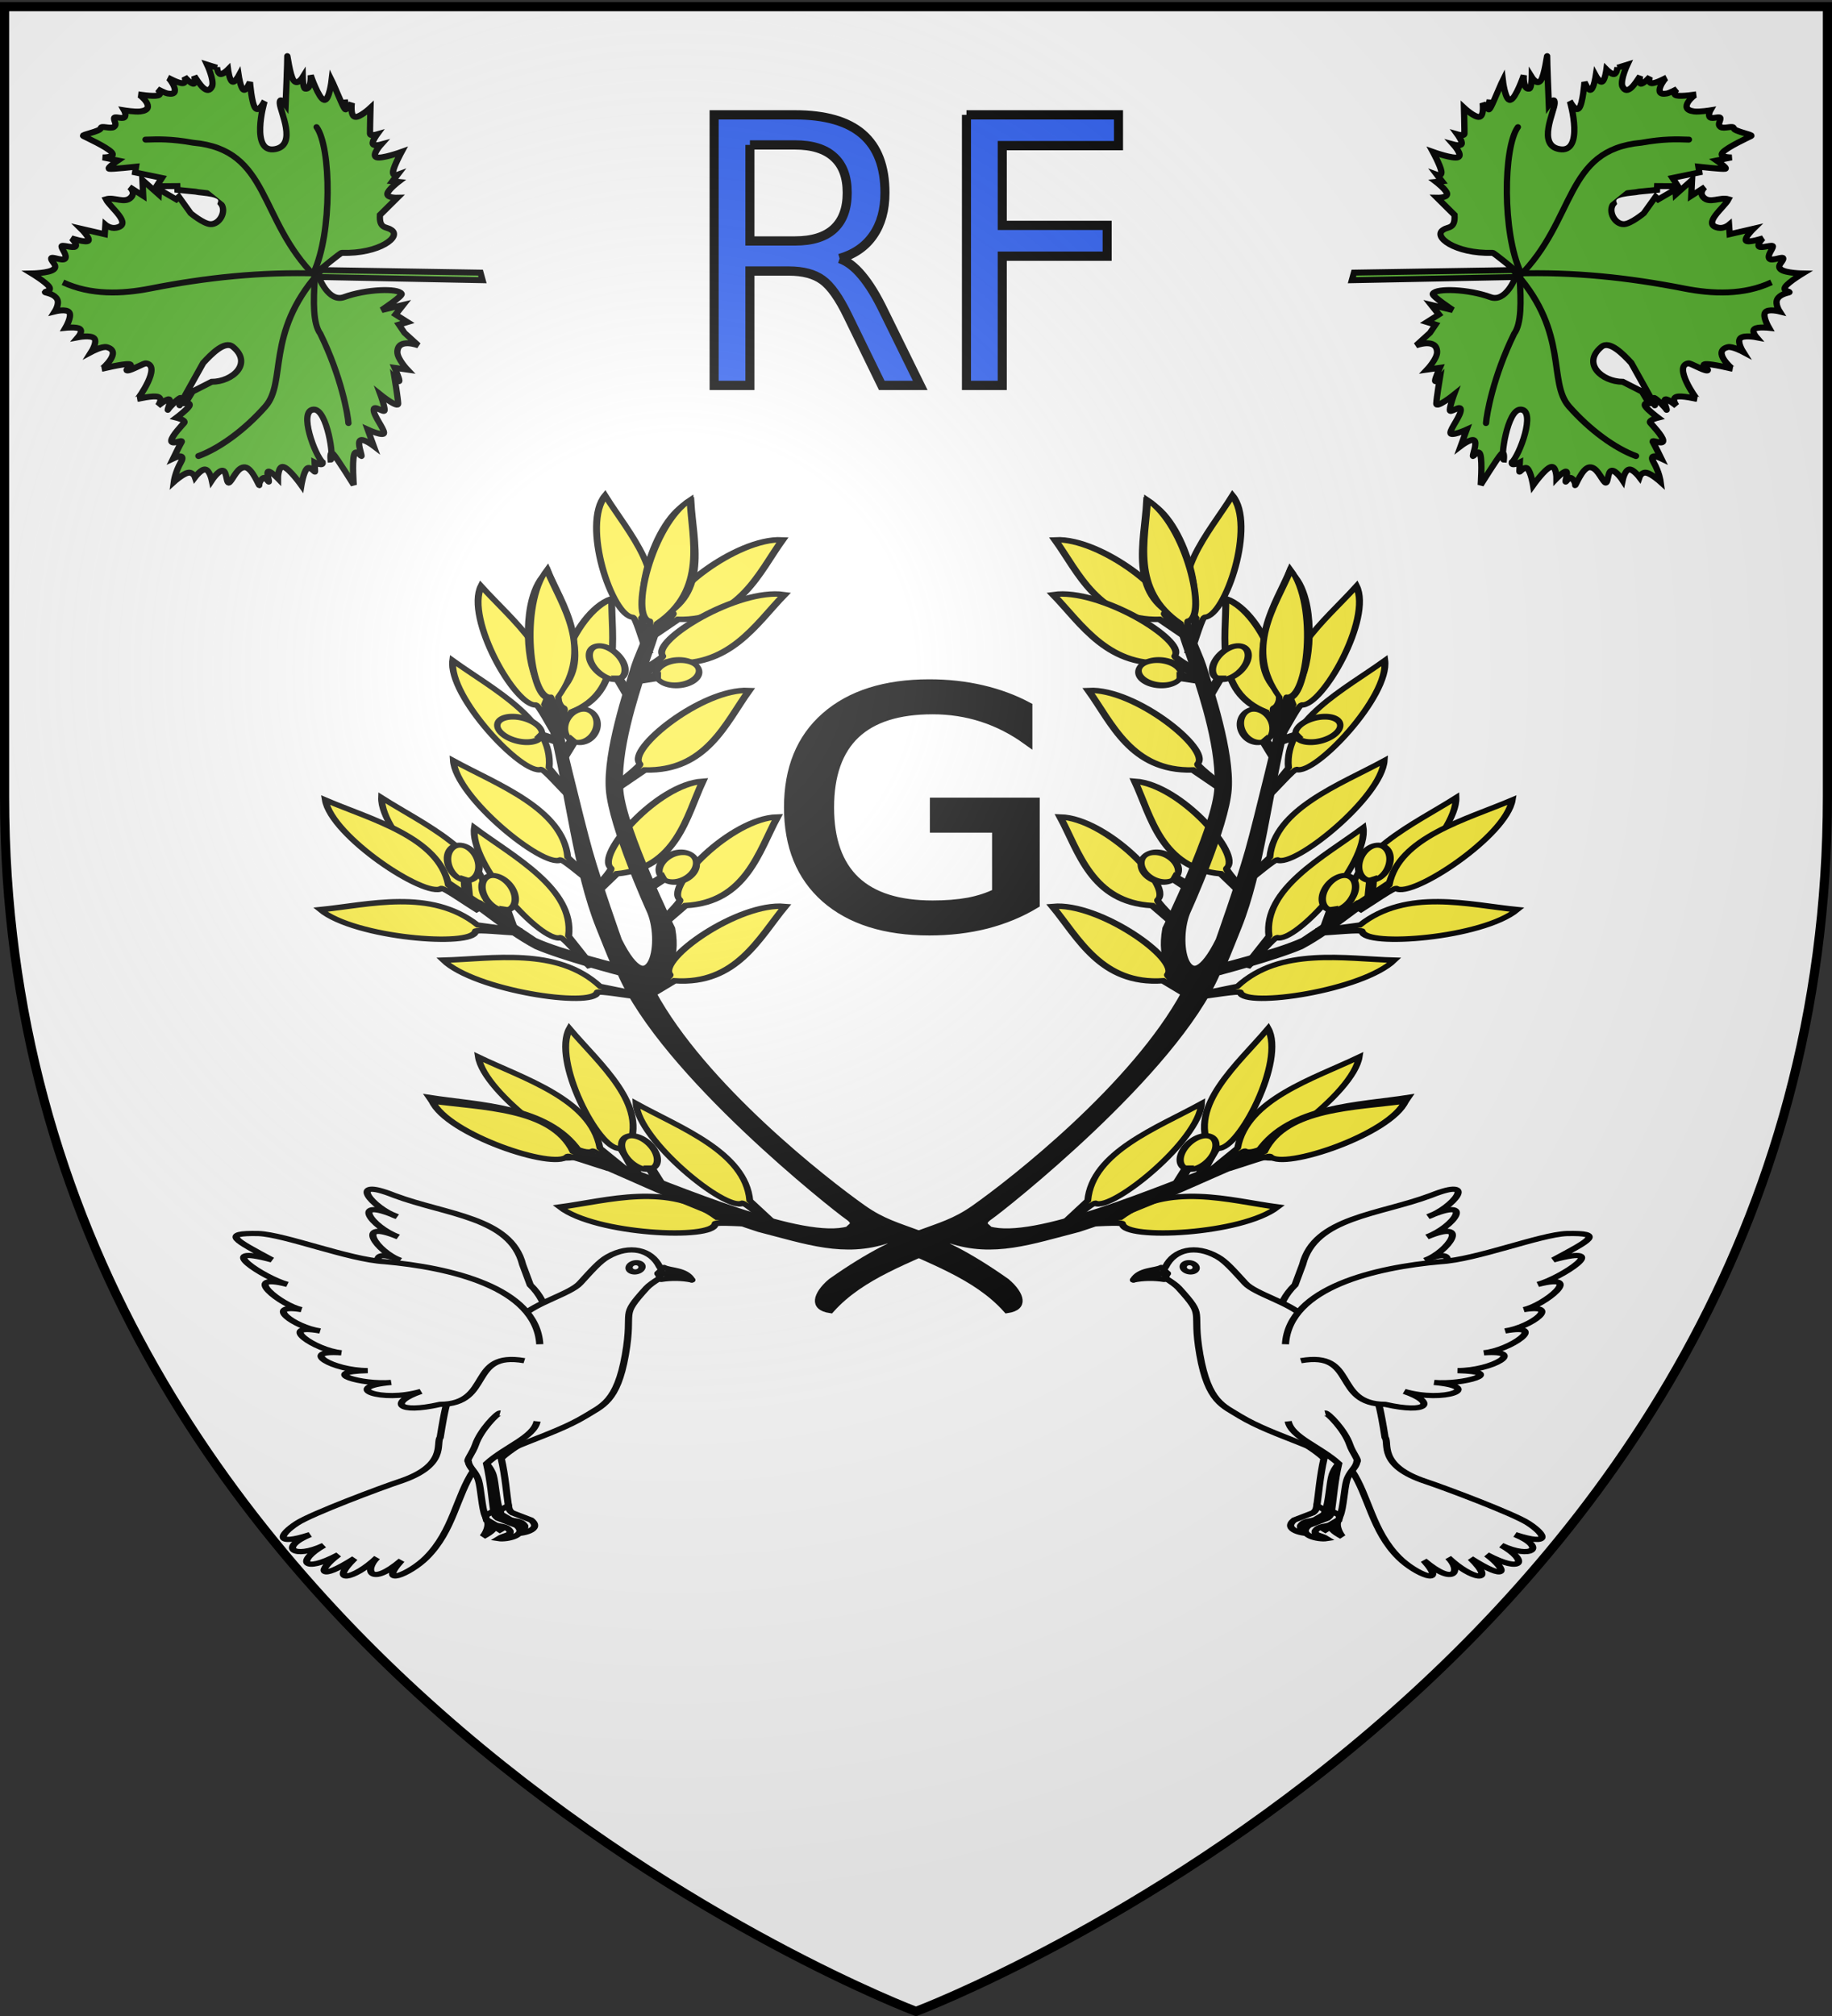
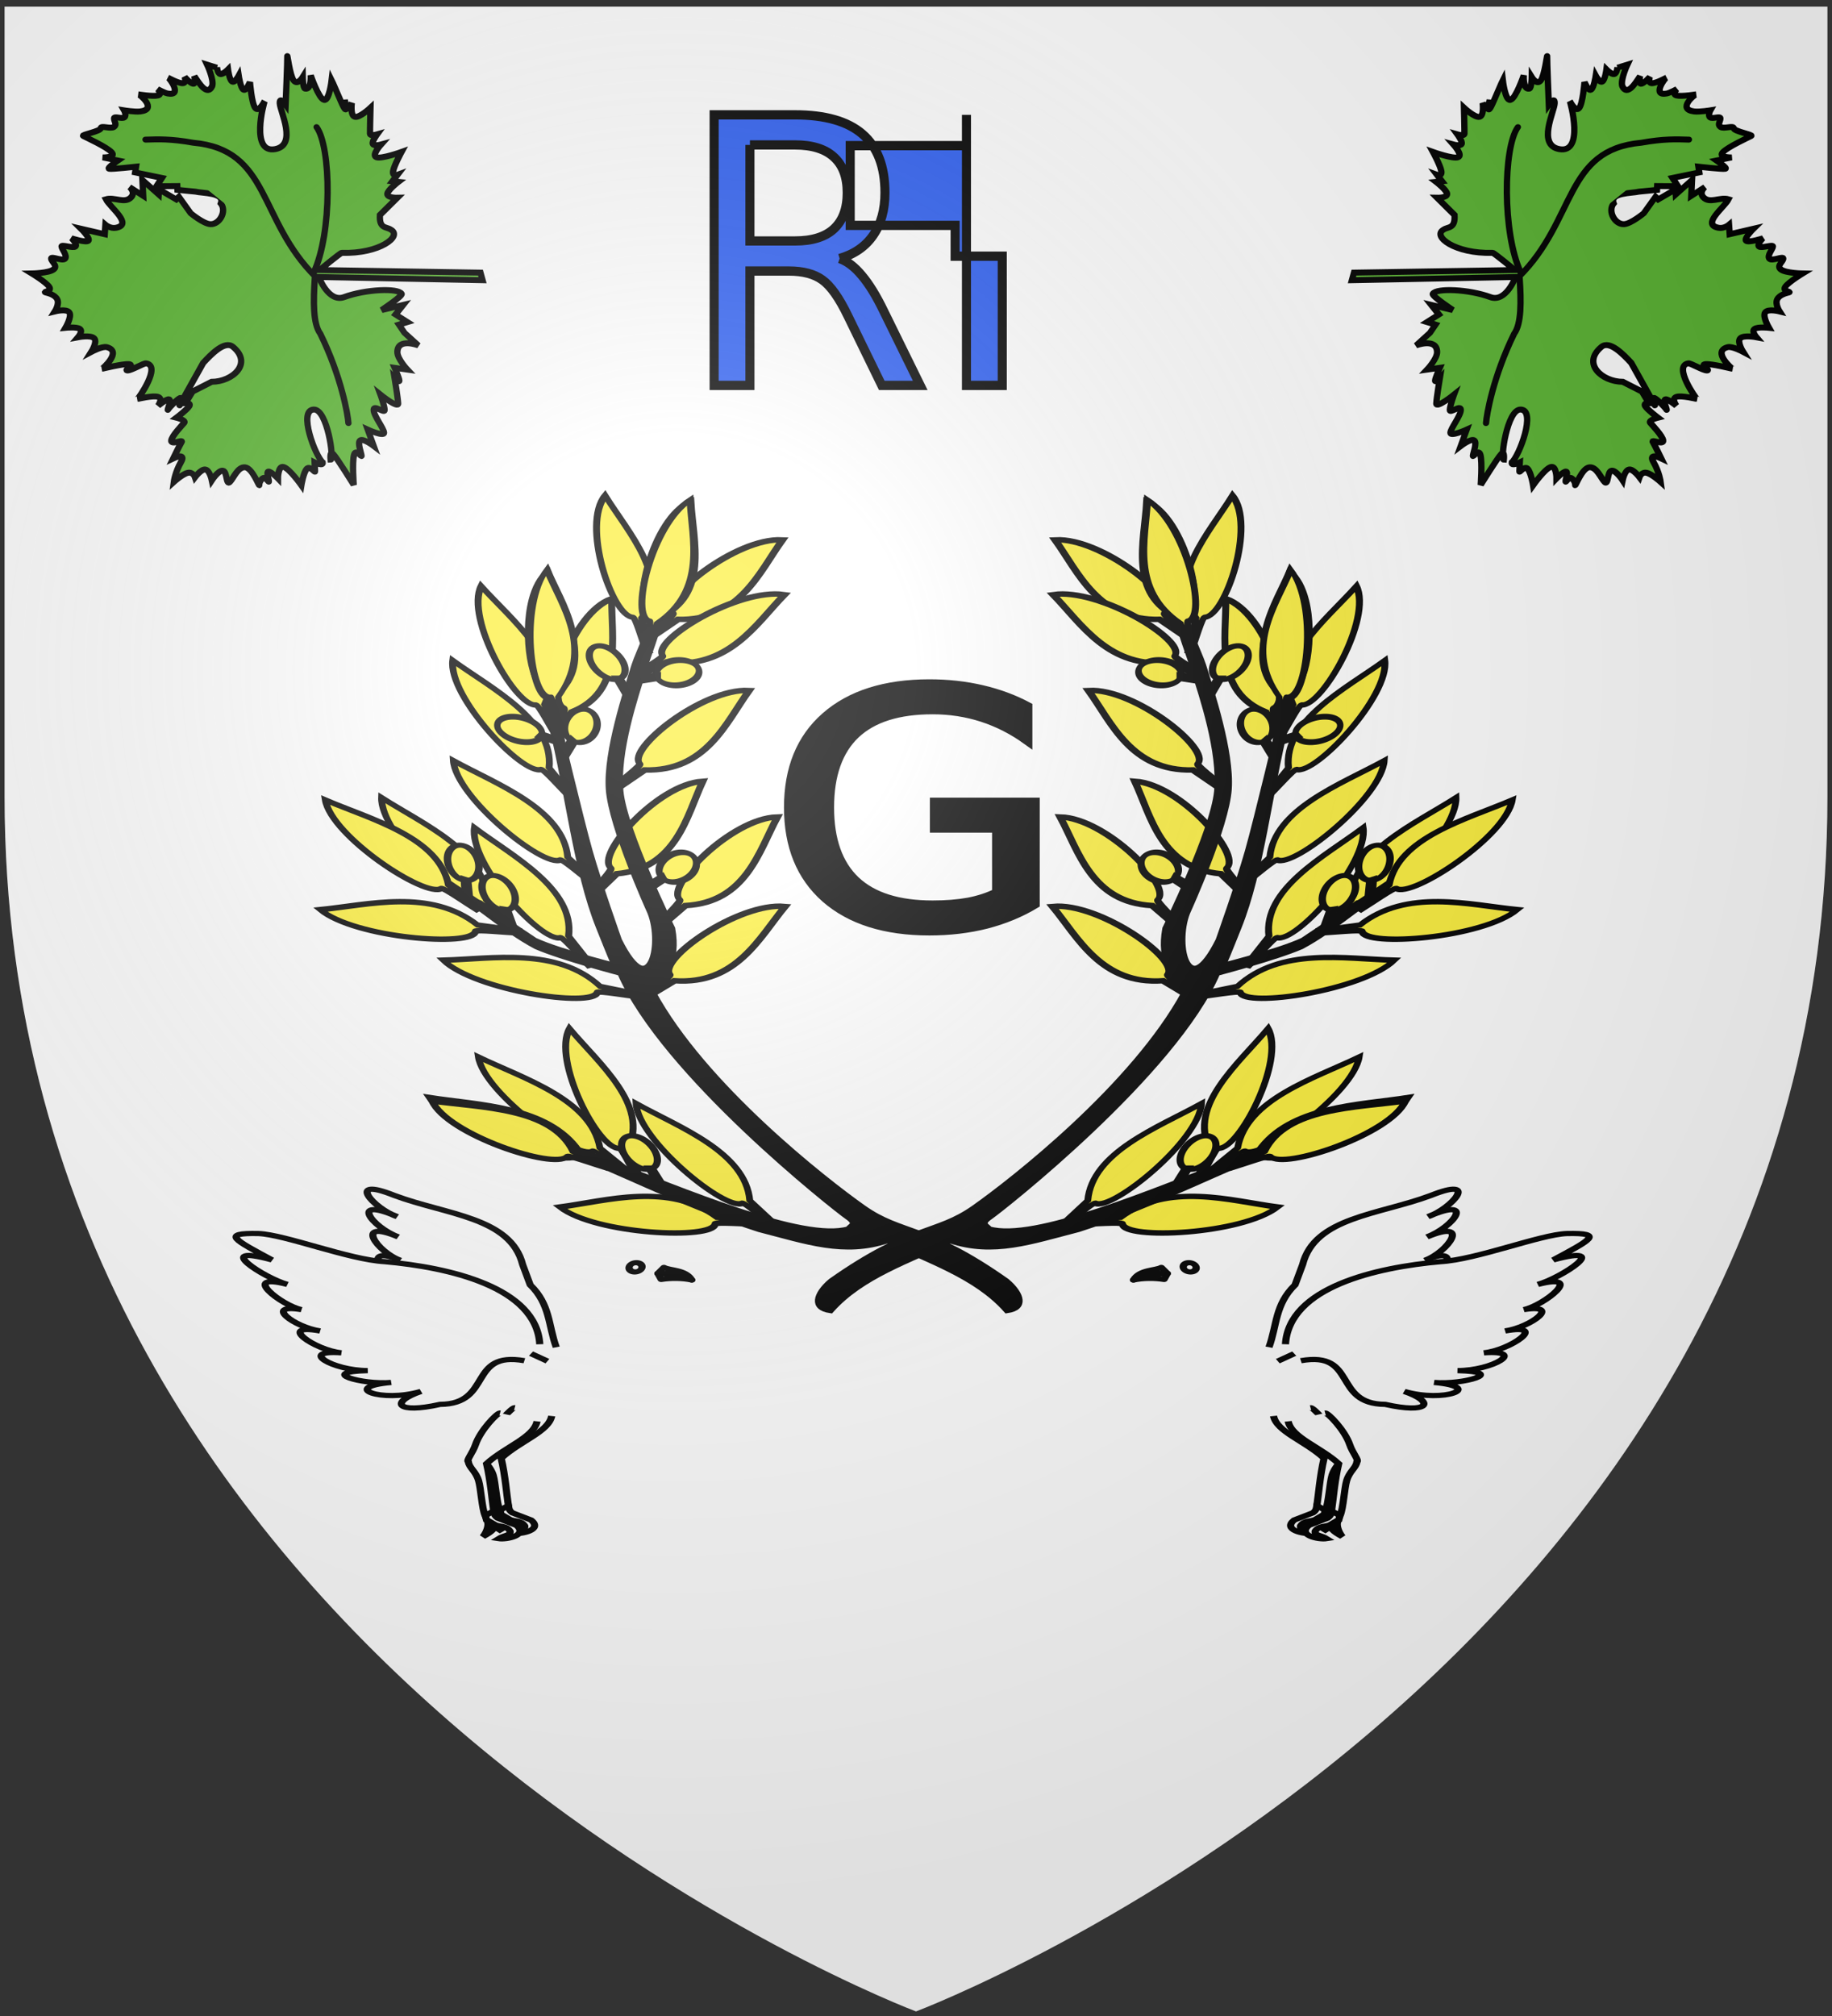
<svg xmlns="http://www.w3.org/2000/svg" xmlns:xlink="http://www.w3.org/1999/xlink" width="600" height="660" version="1.0">
  <rect width="100%" height="100%" fill="#333333" stroke="none" />
  <desc>Flag of Canton of Valais (Wallis)</desc>
  <defs>
    <radialGradient xlink:href="#a" id="q" cx="221.445" cy="226.331" r="300" fx="221.445" fy="226.331" gradientTransform="matrix(1.353 0 0 1.349 -77.63 -85.747)" gradientUnits="userSpaceOnUse" />
    <linearGradient id="a">
      <stop offset="0" style="stop-color:white;stop-opacity:.314" />
      <stop offset=".19" style="stop-color:white;stop-opacity:.251" />
      <stop offset=".6" style="stop-color:#6b6b6b;stop-opacity:.125" />
      <stop offset="1" style="stop-color:black;stop-opacity:.125" />
    </linearGradient>
  </defs>
  <g style="display:inline">
    <path d="M300 658.5s298.5-112.32 298.5-397.772V2.176H1.5v258.552C1.5 546.18 300 658.5 300 658.5" style="fill:#fff;fill-opacity:1;fill-rule:evenodd;stroke:none;stroke-width:1px;stroke-linecap:butt;stroke-linejoin:miter;stroke-opacity:1" />
    <g id="h" style="display:inline;stroke:#000;stroke-opacity:1;stroke-width:2.373;stroke-miterlimit:4;stroke-dasharray:none">
      <g style="display:inline;stroke:#000;stroke-opacity:1;stroke-width:1.998;stroke-miterlimit:4;stroke-dasharray:none">
        <g style="fill:#5ab532;stroke:#000;stroke-width:1.722;stroke-miterlimit:4;stroke-opacity:1;stroke-dasharray:none">
          <path d="m821.35 472.914-1.106-43.995s-4.95 5.947-4.937 6.28c.414 10.392-4.74 16.859-6.634 13.773-.93-1.191-.184-3.244-4.278-2.811l-4.975 4.992s.046-2.8-1.106-2.68c-1.152.117-3.502 3.153-3.502 3.153l-.184-1.577-1.843 1.42s.553-1.46-1.105-1.105c-1.659.355-5.529 2.523-5.529 2.523s2.027-5.558 1.474-6.938-3.685 1.42-3.685 1.42.552-1.972-.185-2.208-2.764 1.261-2.764 1.261.553-1.892-.184-1.892-7.556.473-7.556.473 2.949-3.154 2.58-4.415-4.054-.631-4.054-.631 1.889-.946 1.658-1.42c-.23-.472-2.58-.472-2.58-.472s6.082.946.369-1.104-6.082-2.208-6.082-2.208 6.082-.946 5.713-2.365-7.187-3.311-7.187-3.311 4.285.078 3.87-1.735c-.127-.554-3.317-.473-3.317-.473s2.442-1.537.921-2.523c-1.52-.986-8.108-1.42-7.002-1.42 1.105 0 14.005-1.103 14.005-1.103s-2.587-1.556-.368-1.577c2.37-.022 12.12 4.273 13.263-1.892 1.279-6.9-13.49-2.51-14-2.208 0 0 3.409-1.734 2.027-2.68s-7.556-1.104-7.556-1.104 2.672-1.144 2.211-1.893c-.46-.749-4.054-1.103-4.054-1.103s2.12-1.183 1.659-1.893-3.502-.946-3.502-.946 1.475-1.458 1.29-2.207c-.184-.75-2.027-.789-2.027-.789h.184l-.921-2.68s4.391 1.745 6.234 1.115c3.16-1.517-1.026-3.618-2.917-4.742 0 0 2.396.315 2.212-.473-.185-.789-2.028-2.208-2.028-2.208s1.797.513 1.843-.63-1.658-3.943-1.658-3.943c.23.492 5.47 3.82 4.607-.315-.162-.776-1.29-2.68-1.29-2.68s1.474 1.34 1.843 0c.368-1.341-.369-5.362-.369-5.362.064.437 4.38 5.148 4.976.315.174-1.414-.369-4.415-.369-4.415s1.429.71 2.027 0c.6-.71-.552-2.838.369-2.838s1.705.788 2.396-.158-.553-3.47.368-3.627c.922-.158 1.843-5.519 2.212-4.888.368.63 3.225 6.307 4.791 7.569s1.474-2.523 1.474-2.523l.922 4.1s2.211-3.154 2.396-2.523c.184.63-.553 7.41-.553 7.41l1.658-.314 1.659 7.253 2.396-1.577v5.677h1.105l.553 4.888c.505 1.757.298 8.14 3.502 6.803 2.211 1.582 6.157-.618 5.973-3.165-.137-1.895-3.21-5.215-3.21-5.215l-4.79-2.996.737-.788-2.949-4.573 1.474-.158-4.238-4.257h4.607l-2.58-3.627s1.498 1.643 2.948.315c1.982-1.813-.184-4.533.553-6.938 2.396 1.03 7.372 7.208 8.293 2.365.297-1.56-.921-2.838-.921-2.838l2.764-.315-1.659-6.465s2.81 2.562 3.502 1.892c.69-.67-.737-4.573-.737-4.573s1.797 1.656 2.395.946c.6-.71-.737-3.785 0-3.785.738 0 2.627 1.538 3.502.789.875-.75-.922-3.785 0-3.785.921 0 2.073 1.853 3.133.474s1.105-5.993 1.105-5.993 2.488 3.706 3.87 4.573 1.475-1.734 1.659-1.103c.184.63.645 2.562 2.027 3.153s3.502-.788 3.502-.788-.83 3.272.368 3.942 4.423-1.262 4.423-1.262-.322 3.115.369 3.943c.69.828 2.395-.631 2.395-.631s-.69 3.548.369 4.415c1.06.867 3.87-.946 3.87-.946s-1.644 3.037-1.29 4.258c1.244 4.29 6.266-1.466 6.266-1.577 0 0-1.429 5.676-1.29 7.411.138 1.735 1.889-1.656 1.842-.473s-2.139 4.56-2.027 5.204c.737 4.22 10.32-2.667 10.32-2.839 0 0-1.06 4.297-.553 5.677s2.58-.158 2.58-.158-2.119 2.484-1.842 3.154c.276.67 3.685-.946 2.948-.473s-2.902 2.602-3.317 3.47c-.415.866 3.501-.947 1.659 0l-11.795 6.78c-2.483 2.295-6.585 6.232-4.607 8.368 4.849 5.235 10.132-.533 10.11-6.307l2.79-5.373 3.317-2.05s-.138 1.617.922.946c1.06-.67 3.317-3.626 3.317-3.626s.737 2.68 1.474 2.05 3.778-3.548 5.16-3.785-.368 3.311.369 2.838 4.791-2.523 4.791-2.523-1.843 3.785 1.106 2.05c2.948-1.734 5.713-2.207 5.713-2.207s-2.258 2.483-2.58 3.942c-.323 1.458 1.29 1.892 1.29 1.892s-2.442 1.853-2.212 2.996 3.133 1.577 3.133 1.577-2.902 1.932-2.764 3.154 4.423.63 3.317 1.734-4.469 2.405-4.239 4.416c.23 2.01 5.898 3.626 5.16 3.626s-1.75.592-2.027 1.262c-.276.67 1.659 1.42.922 1.42s-2.58-.632-2.765 0c-.184.63 2.028 2.522 2.028 2.522s-3.824.158-3.318 1.735c.507 1.576 5.345 4.573 5.345 4.573s-3.778.749-4.792 1.734c-1.013.986 1.475 2.208.737 2.208h-2.58s1.29 2.365 0 2.207c-1.796-1.925-15.23-6.109-15.342-1.718-.096 3.7 14.605 4.961 14.605 3.926 0 0-2.764-.158-1.658.788s9.03 5.204 9.03 5.204-6.542-.158-8.662.473c-2.119.63.922 2.05.185 2.05s-3.732-1.025-4.423-.158c-.691.868 1.658 3.627 1.658 3.627l-4.791-1.419s2.211 4.415.921 4.415-4.975-2.641-6.634-2.523 1.29 2.996 0 2.996-4.423-.946-4.423-.946 4.239 4.73 2.58 4.73-7.371-.63-7.371-.63 1.474 1.261.737 1.261-3.686-1.103-3.686-1.103l.553 3.469s-3.166-2.663-5.16-2.523c-4.198.295-1.843 5.834-1.843 5.834l-3.686-3.627-2.395-1.419-.737 2.366-2.212-3.154-2.764 2.207 1.437-5.953s-4.04 6.011-4.696 5.683c-1.688-.845-1.435-9.678.863-15.814 1.62-4.321-5.897-6.622-5.897-6.622l1.29 44.783z" style="fill:#5ab532;fill-opacity:1;fill-rule:evenodd;stroke:#000;stroke-width:1.722;stroke-linecap:butt;stroke-linejoin:miter;stroke-miterlimit:4;stroke-opacity:1;stroke-dasharray:none;display:inline" transform="matrix(-.055 1.127 -1.196 -.009 1054.22 -832.15)" />
          <g style="fill:#5ab532;stroke:#000;stroke-width:1.722;stroke-linecap:round;stroke-miterlimit:4;stroke-opacity:1;stroke-dasharray:none">
-             <path d="m823.5 359-.25-.5c3.823 7.39 3.537 16.009 2 23.75-3.095 15.594-4.637 30.587-4 46.25 17.365-15.279 31.48-10.058 38.5-16.25 6.708-5.916 12.04-13.09 14.25-19" style="fill:none;stroke:#000;stroke-width:1.722;stroke-linecap:round;stroke-linejoin:miter;stroke-miterlimit:4;stroke-opacity:1;stroke-dasharray:none" transform="matrix(-.055 1.127 -1.196 -.009 1054.22 -832.15)" />
            <path d="M822.25 427.75C805.49 412.69 785.198 417.046 783 396c-1.205-6.077-1.095-9.522-1-13M821 427.25c-11.489 5.633-36.334 6.472-42.25 2.75M822.5 427.5c6.914-.748 13.286-1.135 16.25.75 12.541 5.21 23.661 6.477 26 6.5" style="fill:#5ab532;stroke:#000;stroke-width:1.722;stroke-linecap:round;stroke-linejoin:miter;stroke-miterlimit:4;stroke-opacity:1;stroke-dasharray:none" transform="matrix(-.055 1.127 -1.196 -.009 1054.22 -832.15)" />
          </g>
        </g>
      </g>
    </g>
    <use xlink:href="#h" width="600" height="660" transform="matrix(-1 0 0 1 600.804 0)" />
    <g style="font-size:120.178px;font-style:normal;font-variant:normal;font-weight:400;font-stretch:normal;line-height:125%;letter-spacing:0;word-spacing:0;fill:#2b5df2;fill-opacity:1;stroke:#000;stroke-width:3;stroke-miterlimit:4;stroke-opacity:1;font-family:Kailasa;-inkscape-font-specification:Kailasa">
-       <path d="M278.033 83.722q3.814 1.291 7.394 5.516 3.637 4.225 7.276 11.619l12.03 23.942h-12.734l-11.208-22.475q-4.343-8.802-8.45-11.678-4.05-2.875-11.09-2.875h-12.91v37.028h-11.854v-87.61h26.758q15.022 0 22.416 6.278 7.394 6.279 7.394 18.954 0 8.274-3.873 13.731-3.815 5.458-11.15 7.57M248.34 46.929V78.03h14.905q8.568 0 12.91-3.932 4.401-3.99 4.401-11.677t-4.4-11.56q-4.344-3.932-12.91-3.932H248.34M320.048 37.188h50.348v9.976h-38.494v25.82h34.739v9.975H331.9v41.84h-11.853v-87.61" transform="scale(.989 1.011)" />
+       <path d="M278.033 83.722q3.814 1.291 7.394 5.516 3.637 4.225 7.276 11.619l12.03 23.942h-12.734l-11.208-22.475q-4.343-8.802-8.45-11.678-4.05-2.875-11.09-2.875h-12.91v37.028h-11.854v-87.61h26.758q15.022 0 22.416 6.278 7.394 6.279 7.394 18.954 0 8.274-3.873 13.731-3.815 5.458-11.15 7.57M248.34 46.929V78.03h14.905q8.568 0 12.91-3.932 4.401-3.99 4.401-11.677t-4.4-11.56q-4.344-3.932-12.91-3.932H248.34M320.048 37.188v9.976h-38.494v25.82h34.739v9.975H331.9v41.84h-11.853v-87.61" transform="scale(.989 1.011)" />
    </g>
    <g id="i" style="fill:#fff;stroke:#000;stroke-opacity:1;stroke-width:4.815;stroke-miterlimit:4;stroke-dasharray:none">
      <g style="fill:#fff;stroke:#000;stroke-opacity:1;stroke-width:4.815;stroke-miterlimit:4;stroke-dasharray:none">
        <g style="fill:#fff;stroke:#000;stroke-width:4.815;stroke-miterlimit:4;stroke-opacity:1;stroke-dasharray:none">
          <path d="m807.622 1003.86-12.133 7.443c-7.49 9.525 7.356 13.005 12.756 11.444-4.05-3.082-8.53-2.246-8.157-6.43 2.414-5.818 6.793-3.886 10.205-7.035-.789 3.498 1.926 6.826 8.318 10.929-3.634-5.434-5.153-12.441-3.367-14.832l.566-5.069-5.945-3.287c-.236 2.653-.051 4.356-2.243 6.836z" style="fill:#fff;fill-opacity:1;fill-rule:evenodd;stroke:#000;stroke-width:4.815;stroke-linecap:butt;stroke-linejoin:miter;stroke-miterlimit:4;stroke-opacity:1;stroke-dasharray:none" transform="matrix(.486 .023 -.031 .354 68.597 121.333)" />
          <path d="M799.86 907.142c1.744-.457 14.195 14.853 18.373 28.103 2.381 7.552 7.227 13.963 5.793 15.397-.303 5.953-4.401 8.875-5.771 17.859-1.085 7.111-.616 25.551-2.31 32.561l-6.061-4.04c.436-9.588.34-28.046 2.02-43.855-13.655-14.984-33.28-22.28-36.371-36.759" style="fill:#fff;fill-opacity:1;fill-rule:evenodd;stroke:#000;stroke-width:4.815;stroke-linecap:butt;stroke-linejoin:miter;stroke-miterlimit:4;stroke-opacity:1;stroke-dasharray:none" transform="matrix(.486 .023 -.031 .354 68.597 121.333)" />
        </g>
        <path d="M204.574 438.835c-2.592-20.694-11.127-38.057-5.38-59.851l-2.314-19.222c-8.941-43.668 30.301-61.711 56.073-91.531 23.894-29.314 17.703 5.9 5.564 18.84 22.853-29.839 19.72 2.382 6.399 17.556 21.517-27.208 18.408 7.7 6.81 20.56 18.484-23.72 18.038 7.87 4.684 18.657 20.613-11.113 4.05 19.36-2.264 24.5 19.782-14.943 9.836 13.334-5.905 20.741 20.057-12.14 7.443 22.36-14.646 24.839l-20.51 9.352-18.187 25.255" style="fill:#fff;fill-opacity:1;fill-rule:evenodd;stroke:#000;stroke-width:4.815;stroke-linecap:butt;stroke-linejoin:miter;stroke-miterlimit:4;stroke-opacity:1;stroke-dasharray:none" transform="matrix(.451 .133 -.183 .329 403.655 269.47)" />
-         <path d="M290.566 456.89c2.057 2.857 4.322 5.372 17.682 29.757 4.932 3.849 4.961 26.005 40.81 27.458 12.946.525 65.831 5.28 78.332 9.806 15.078 5.458 22.236 13.807-4.277 13.01 24.606 3.256 18.527 16.984-4.846 12.636 22.614 6.442 23.217 18.832-5.884 11.674 19.456 8.6 21.944 17.908-8.732 7.237 25.458 15.303 7.917 18.104-14.325 5.008 12.503 7.411 14.538 23.285-14.22 8.543 24.796 17.035-.364 13.909-16.563 3.877-26.079-16.15-40.037-44.974-59.77-62.71-26.264-12.984-59.417-8.993-88.325-18.05-14.062-4.767-24.725-3.946-46.4-42.438s-8.747-32.808-36.4-51.759c-4.933-3.38-17.448-6.807-17.863-7.117.861-2.778 2.484-5.293 2.388-7.838-.623-16.585 10.664-26.695 29.02-21.46 6.709 1.914 14.592 7.596 26.33 15.561 9.862 6.692 35.043 5.494 47.799 13.836 25.542 13.577 57.893 25.137 75.244 52.97z" style="fill:#fff;fill-opacity:1;fill-rule:evenodd;stroke:#000;stroke-width:4.815;stroke-linecap:butt;stroke-linejoin:miter;stroke-miterlimit:4;stroke-opacity:1;stroke-dasharray:none" transform="matrix(.451 .133 -.183 .329 403.655 269.47)" />
        <path d="M213.814 432.134c-17.61-49.631 29.812-88.527 68.096-109.699 21.623-10.682 52.853-48.387 69.02-55.894 23.473-10.307 16.905-.337.727 25.94 32.478-29.59 11.052 13.799-1.162 24.886 25.888-22.846 11.104 16.72-.031 25.087 21.766-14.978 10.894 12.943-4.201 22.912 24.851-17.922 9.947 15.314-5.739 24.075 26-13.618 11.935 12.815-10.234 21.843 32.101-11.752 8.586 10.905-10.55 16.04 33.864-9.053 13.33 15.114-15.454 15.173 24.11 1.32 22.667 13.387-7.388 15.883-33.132 13.077-35.79-38.807-67.767-16.064" style="fill:#fff;fill-opacity:1;fill-rule:evenodd;stroke:#000;stroke-width:4.815;stroke-linecap:butt;stroke-linejoin:miter;stroke-miterlimit:4;stroke-opacity:1;stroke-dasharray:none" transform="matrix(.451 .133 -.183 .329 403.655 269.47)" />
        <path d="m115.6 401.444.006 5.892c-6.767 1.162-13.776 4.17-18.913 8.193 4.93-8.508 11.803-11.148 18.908-14.085" style="fill:#fff;fill-opacity:1;fill-rule:evenodd;stroke:#000;stroke-width:4.815;stroke-linecap:round;stroke-linejoin:round;stroke-miterlimit:4;stroke-opacity:1;stroke-dasharray:none" transform="matrix(.451 .133 -.183 .329 403.655 269.47)" />
        <path d="M559.801 255.862a7.587 7.587 0 1 1-15.174 0 7.587 7.587 0 0 1 15.174 0z" style="fill:#fff;fill-opacity:1;stroke:#000;stroke-width:8.488;stroke-linejoin:miter;stroke-miterlimit:4;stroke-opacity:1;stroke-dasharray:none" transform="matrix(-.272 -.065 -.066 .188 556.727 402.687)" />
        <path d="m109.723 397.797 5.878 3.647c-7.105 2.937-13.979 5.577-18.908 14.085.039-10.53 10.405-13.429 13.03-17.732" style="fill:#fff;fill-opacity:1;fill-rule:evenodd;stroke:#000;stroke-width:4.815;stroke-linecap:round;stroke-linejoin:round;stroke-miterlimit:4;stroke-opacity:1;stroke-dasharray:none" transform="matrix(.451 .133 -.183 .329 403.655 269.47)" />
        <g style="fill:#fff;stroke:#000;stroke-width:4.815;stroke-miterlimit:4;stroke-opacity:1;stroke-dasharray:none">
          <path d="m807.622 1003.86-12.133 7.443c-7.49 9.525 7.356 13.005 12.756 11.444-4.05-3.082-8.53-2.246-8.157-6.43 2.414-5.818 6.793-3.886 10.205-7.035-.789 3.498 1.926 6.826 8.318 10.929-3.634-5.434-5.153-12.441-3.367-14.832l.566-5.069-5.945-3.287c-.236 2.653-.051 4.356-2.243 6.836z" style="fill:#fff;fill-opacity:1;fill-rule:evenodd;stroke:#000;stroke-width:4.815;stroke-linecap:butt;stroke-linejoin:miter;stroke-miterlimit:4;stroke-opacity:1;stroke-dasharray:none" transform="matrix(.486 .023 -.031 .354 73.395 123.075)" />
          <path d="M799.86 907.142c1.744-.457 14.195 14.853 18.373 28.103 2.381 7.552 7.227 13.963 5.793 15.397-.303 5.953-4.401 8.875-5.771 17.859-1.085 7.111-.616 25.551-2.31 32.561l-6.061-4.04c.436-9.588.34-28.046 2.02-43.855-13.655-14.984-33.28-22.28-36.371-36.759" style="fill:#fff;fill-opacity:1;fill-rule:evenodd;stroke:#000;stroke-width:4.815;stroke-linecap:butt;stroke-linejoin:miter;stroke-miterlimit:4;stroke-opacity:1;stroke-dasharray:none" transform="matrix(.486 .023 -.031 .354 73.395 123.075)" />
        </g>
      </g>
    </g>
    <use xlink:href="#i" width="600" height="660" transform="matrix(-1 0 0 1 597.788 0)" />
    <g id="p" style="fill:#fcef3c;stroke:#000;stroke-opacity:1;stroke-width:2.797;stroke-miterlimit:4;stroke-dasharray:none" transform="matrix(.16 -.599 .796 .213 -75.44 467.292)">
      <path d="m522.457 257.054 13.75 8.928c7.56 23.872 35.305 26.344 54.822 31.964-5.215-18.216-46.94-41.144-52.322-34.464-.639.794-11-5.295-15.334-7.49z" style="fill:#fcef3c;fill-rule:evenodd;stroke:#000;stroke-width:2.797;stroke-linecap:butt;stroke-linejoin:miter;stroke-opacity:1;stroke-miterlimit:4;stroke-dasharray:none" />
      <use xlink:href="#j" width="381.883" height="311.702" style="fill:#fcef3c;stroke:#000;stroke-opacity:1;stroke-width:2.797;stroke-miterlimit:4;stroke-dasharray:none" transform="rotate(-132.681 393.288 266.792)" />
      <path d="m516.521 258.05 15.2-6.144c23.891 7.499 41.83-13.812 57.627-26.576-17.913-6.176-60.626 14.854-58.24 23.094.283.979-10.648 5.975-14.93 8.266zM356.296 233.883l10.442-12.639c24.579-4.78 30.207-32.062 38.021-50.808-18.692 3.098-46.24 41.928-40.219 48.039.715.725-6.518 10.323-9.194 14.377z" style="fill:#fcef3c;fill-rule:evenodd;stroke:#000;stroke-width:2.797;stroke-linecap:butt;stroke-linejoin:miter;stroke-opacity:1;stroke-miterlimit:4;stroke-dasharray:none" />
      <use xlink:href="#j" width="744.094" height="1052.362" style="fill:#fcef3c;stroke:#000;stroke-opacity:1;stroke-width:2.797;stroke-miterlimit:4;stroke-dasharray:none" transform="rotate(-134.993 360.864 350.653)" />
      <use xlink:href="#j" width="744.094" height="1052.362" style="fill:#fcef3c;stroke:#000;stroke-opacity:1;stroke-width:2.797;stroke-miterlimit:4;stroke-dasharray:none" transform="rotate(-92.207 365.731 375.11)" />
      <use xlink:href="#j" width="744.094" height="1052.362" style="fill:#fcef3c;stroke:#000;stroke-opacity:1;stroke-width:2.797;stroke-miterlimit:4;stroke-dasharray:none" transform="rotate(-127.57 397.837 299.821)" />
      <use xlink:href="#j" width="744.094" height="1052.362" style="fill:#fcef3c;stroke:#000;stroke-opacity:1;stroke-width:2.797;stroke-miterlimit:4;stroke-dasharray:none" transform="rotate(-78.345 399.796 320.868)" />
      <use xlink:href="#j" width="744.094" height="1052.362" style="fill:#fcef3c;stroke:#000;stroke-opacity:1;stroke-width:2.797;stroke-miterlimit:4;stroke-dasharray:none" transform="rotate(-79.349 426.6 257.328)" />
      <use xlink:href="#j" id="n" width="744.094" height="1052.362" x="0" y="0" style="fill:#fcef3c;stroke:#000;stroke-opacity:1;stroke-width:2.797;stroke-miterlimit:4;stroke-dasharray:none" transform="rotate(-88.242 416.693 286.667)" />
      <use xlink:href="#j" width="744.094" height="1052.362" style="fill:#fcef3c;stroke:#000;stroke-opacity:1;stroke-width:2.797;stroke-miterlimit:4;stroke-dasharray:none" transform="rotate(-65.401 429.471 230.843)" />
      <use xlink:href="#j" width="744.094" height="1052.362" style="fill:#fcef3c;stroke:#000;stroke-opacity:1;stroke-width:2.797;stroke-miterlimit:4;stroke-dasharray:none" transform="rotate(-26.813 393.23 210.702)" />
      <use xlink:href="#j" width="744.094" height="1052.362" style="fill:#fcef3c;stroke:#000;stroke-opacity:1;stroke-width:2.797;stroke-miterlimit:4;stroke-dasharray:none" transform="rotate(-8.471 425.976 651.75)" />
      <path id="j" d="m441.071 259.684 13.75 8.928c7.56 23.872 35.305 26.344 54.822 31.964-5.215-18.216-46.94-41.144-52.322-34.464-.639.794-11-5.295-15.334-7.49z" style="fill:#fcef3c;fill-rule:evenodd;stroke:#000;stroke-width:2.797;stroke-linecap:butt;stroke-linejoin:miter;stroke-opacity:1;stroke-miterlimit:4;stroke-dasharray:none" />
      <use xlink:href="#j" width="744.094" height="1052.362" style="fill:#fcef3c;stroke:#000;stroke-opacity:1;stroke-width:2.797;stroke-miterlimit:4;stroke-dasharray:none" transform="rotate(-87.897 396.02 417.337)" />
      <use xlink:href="#j" width="744.094" height="1052.362" style="fill:#fcef3c;stroke:#000;stroke-opacity:1;stroke-width:2.797;stroke-miterlimit:4;stroke-dasharray:none" transform="rotate(3.07 -213.69 -1645.326)" />
      <use xlink:href="#j" id="l" width="744.094" height="1052.362" x="0" y="0" style="fill:#fcef3c;stroke:#000;stroke-opacity:1;stroke-width:2.797;stroke-miterlimit:4;stroke-dasharray:none" transform="rotate(-5.809 714.097 910.345)" />
      <use xlink:href="#j" width="744.094" height="1052.362" style="fill:#fcef3c;stroke:#000;stroke-opacity:1;stroke-width:2.797;stroke-miterlimit:4;stroke-dasharray:none" transform="rotate(-63.352 383.344 443.086)" />
      <use xlink:href="#j" width="744.094" height="1052.362" style="fill:#fcef3c;stroke:#000;stroke-opacity:1;stroke-width:2.797;stroke-miterlimit:4;stroke-dasharray:none" transform="rotate(6.902 505.515 747.918)" />
      <use xlink:href="#k" width="381.883" height="311.702" style="fill:#fcef3c;stroke:#000;stroke-opacity:1;stroke-width:2.797;stroke-miterlimit:4;stroke-dasharray:none" transform="rotate(98.712 398.775 395.834)" />
      <g id="k" style="fill:#fcef3c;stroke:#000;stroke-opacity:1;stroke-width:2.797;stroke-miterlimit:4;stroke-dasharray:none">
        <path d="M79.286 61.702c0 3.156-4.397 5.714-9.822 5.714s-9.821-2.558-9.821-5.714 4.397-5.715 9.821-5.715c5.425 0 9.822 2.559 9.822 5.715" style="fill:#fcef3c;fill-opacity:1;fill-rule:evenodd;stroke:#000;stroke-width:2.779;stroke-linecap:round;stroke-linejoin:round;stroke-miterlimit:4;stroke-opacity:1;stroke-dasharray:none;stroke-dashoffset:0" transform="matrix(.661 -.65 .766 .78 165.779 302.864)" />
        <path d="m280.86 225.803-4.821 6.25-1.607-.893 5.535-6.741z" style="fill:#fcef3c;fill-rule:evenodd;stroke:#000;stroke-width:2.797;stroke-linecap:butt;stroke-linejoin:miter;stroke-opacity:1;stroke-miterlimit:4;stroke-dasharray:none" transform="rotate(13.277 -105.38 148.412)" />
      </g>
      <use xlink:href="#k" width="381.883" height="311.702" style="fill:#fcef3c;stroke:#000;stroke-opacity:1;stroke-width:2.797;stroke-miterlimit:4;stroke-dasharray:none" transform="rotate(11.341 721.975 835.529)" />
      <use xlink:href="#k" width="381.883" height="311.702" style="fill:#fcef3c;stroke:#000;stroke-opacity:1;stroke-width:2.797;stroke-miterlimit:4;stroke-dasharray:none" transform="rotate(23.223 557.79 558.172)" />
      <use xlink:href="#k" width="381.883" height="311.702" style="fill:#fcef3c;stroke:#000;stroke-opacity:1;stroke-width:2.797;stroke-miterlimit:4;stroke-dasharray:none" transform="rotate(-47.109 256.17 32.372)" />
      <use xlink:href="#k" width="381.883" height="311.702" style="fill:#fcef3c;stroke:#000;stroke-opacity:1;stroke-width:2.797;stroke-miterlimit:4;stroke-dasharray:none" transform="rotate(51.641 432.285 489.36)" />
      <use xlink:href="#k" width="381.883" height="311.702" style="fill:#fcef3c;stroke:#000;stroke-opacity:1;stroke-width:2.797;stroke-miterlimit:4;stroke-dasharray:none" transform="translate(245.467 -62.63)" />
      <use xlink:href="#k" width="381.883" height="311.702" style="fill:#fcef3c;stroke:#000;stroke-opacity:1;stroke-width:2.797;stroke-miterlimit:4;stroke-dasharray:none" transform="rotate(72.795 344.23 400.822)" />
      <path d="M389.688 156.219c-14.097 6.5-27.207 44.04-21.125 47.562-4.368 14.06-14.004 26.268-18.688 41.281-2.21 11.299-2.031 35.157-2.031 35.157-45.361 26.953-90.911 106.97-93.375 112.187-2.416 5.114-4.24 1.846-5.906 1.75-12.986-16.232-3.014-67.62 1.812-102.812l1.219-8.875c18.694-16.659 9.6-42.985 6.75-63.094-14.492 12.207-17.453 60.57-9.156 62.75-5.01 27.76-11.24 49.81-13.125 77.375.261 19.723-1.49 35.234 11.78 50.375-4.775 18.008-5.86 37.773-19.28 53.188 3.902 6.798 10.52 3.904 15-3.188 17.98-36.753 9.153-44.73 17.843-62.531 8.642-17.703 40.443-73.967 81.219-103 12.256 2.237 18.442 6.774 35.219.875 0 0 43.217-28.39 62.875-33.938 19.657-5.548 50.496-4.03 64.625-3.562 9.75.281 20.626 1.407 29.25.844 18.482 16.893 43.725 5.171 63.437.28-13.624-13.168-64.974-11.91-62.531-3.687-7.351 1.85-20.222-.632-28.719-1-14.114-.438-47.975-1.996-66.781 2.844s-56.062 27.875-56.062 27.875c-13.478 8.693-48.726 10.602-19.282-8.937 0 0 26.012-13.47 41.406-20.375 15.395-6.905 61.875-25.75 61.875-25.75 4.428-.973 8.855-3.235 13.282-2.907 22.141 11.694 43.655-6.02 61.5-15.719-4.126-2.327-10.086-3.257-16.688-3.218-19.806.117-45.424 9.004-44.781 15.406l-15.812 4.906c-33.431 13.827-71.51 24.603-97.22 39.094s-13.592 7.369-17.156 14.281c0 0-.795-26.57 1.875-37.875l17.72-39.156c18.38-9.106 16.921-31.902 19.03-48.406z" style="fill:#000;fill-rule:evenodd;stroke:#000;stroke-width:2.797;stroke-linecap:butt;stroke-linejoin:miter;stroke-opacity:1;stroke-miterlimit:4;stroke-dasharray:none" />
      <use xlink:href="#l" id="m" width="600" height="660" x="0" y="0" style="stroke:#000;stroke-opacity:1;stroke-width:2.797;stroke-miterlimit:4;stroke-dasharray:none" transform="matrix(.856 -.389 .687 .856 -8.409 155.323)" />
      <use xlink:href="#m" width="600" height="660" style="stroke:#000;stroke-opacity:1;stroke-width:2.797;stroke-miterlimit:4;stroke-dasharray:none" transform="matrix(.939 -.258 .456 .939 -136.369 122.412)" />
      <use xlink:href="#n" id="o" width="600" height="660" x="0" y="0" style="stroke:#000;stroke-opacity:1;stroke-width:2.797;stroke-miterlimit:4;stroke-dasharray:none" transform="matrix(.995 -.073 .128 .995 -60.237 -12.518)" />
      <use xlink:href="#o" width="600" height="660" style="stroke:#000;stroke-opacity:1;stroke-width:2.797;stroke-miterlimit:4;stroke-dasharray:none" transform="matrix(.966 -.195 .344 .966 -176.783 154.13)" />
    </g>
    <use xlink:href="#p" width="600" height="660" transform="matrix(-1 0 0 1 601.818 0)" />
    <g style="font-size:116.416px;font-style:normal;font-variant:normal;font-weight:400;font-stretch:normal;line-height:125%;letter-spacing:0;word-spacing:0;fill:#000;fill-opacity:1;stroke:#000;stroke-width:3;stroke-miterlimit:4;stroke-opacity:1;stroke-dasharray:none;font-family:Kailasa;-inkscape-font-specification:Kailasa">
      <path d="M300.226 317.265v-22.794h-18.759v-9.436h30.128v36.436q-6.651 4.719-14.666 7.163-8.015 2.387-17.11 2.387-19.896 0-31.15-11.596-11.199-11.654-11.199-32.4 0-20.804 11.199-32.402 11.254-11.653 31.15-11.653 8.299 0 15.746 2.047 7.503 2.047 13.813 6.025v12.222q-6.367-5.4-13.53-8.13-7.161-2.727-15.063-2.728-15.575 0-23.42 8.697-7.787 8.698-7.787 25.921 0 17.167 7.788 25.864 7.844 8.697 23.42 8.697 6.081 0 10.856-1.023 4.776-1.08 8.584-3.297" style="stroke:#000;stroke-width:3;stroke-miterlimit:4;stroke-opacity:1;stroke-dasharray:none" transform="matrix(1.086 0 0 .921 .5 0)" />
    </g>
  </g>
  <path d="M300 658.5s298.5-112.32 298.5-397.772V2.176H1.5v258.552C1.5 546.18 300 658.5 300 658.5" style="opacity:1;fill:url(#q);fill-opacity:1;fill-rule:evenodd;stroke:none;stroke-width:1px;stroke-linecap:butt;stroke-linejoin:miter;stroke-opacity:1" />
-   <path d="M300 658.5S1.5 546.18 1.5 260.728V2.176h597v258.552C598.5 546.18 300 658.5 300 658.5z" style="opacity:1;fill:none;fill-opacity:1;fill-rule:evenodd;stroke:#000;stroke-width:3;stroke-linecap:butt;stroke-linejoin:miter;stroke-miterlimit:4;stroke-dasharray:none;stroke-opacity:1" />
</svg>